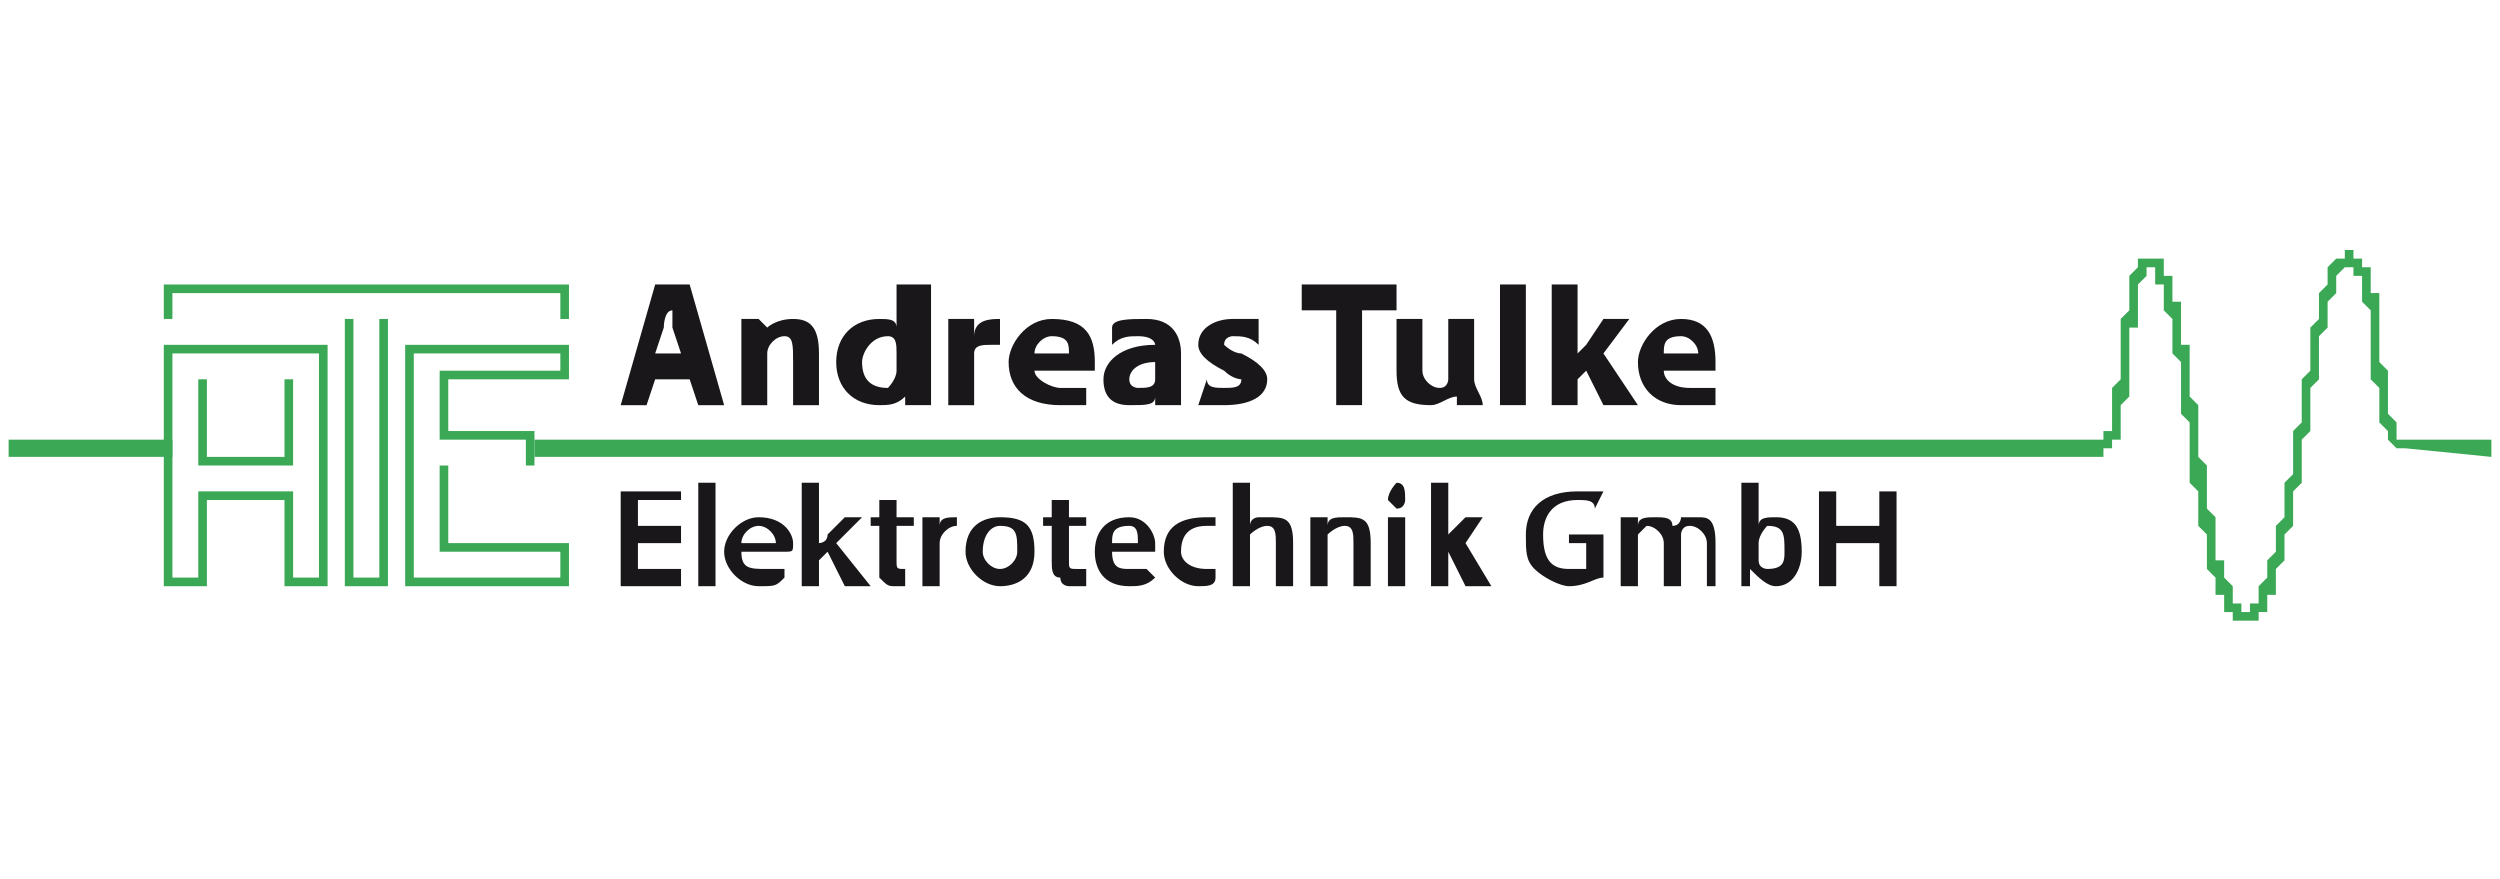
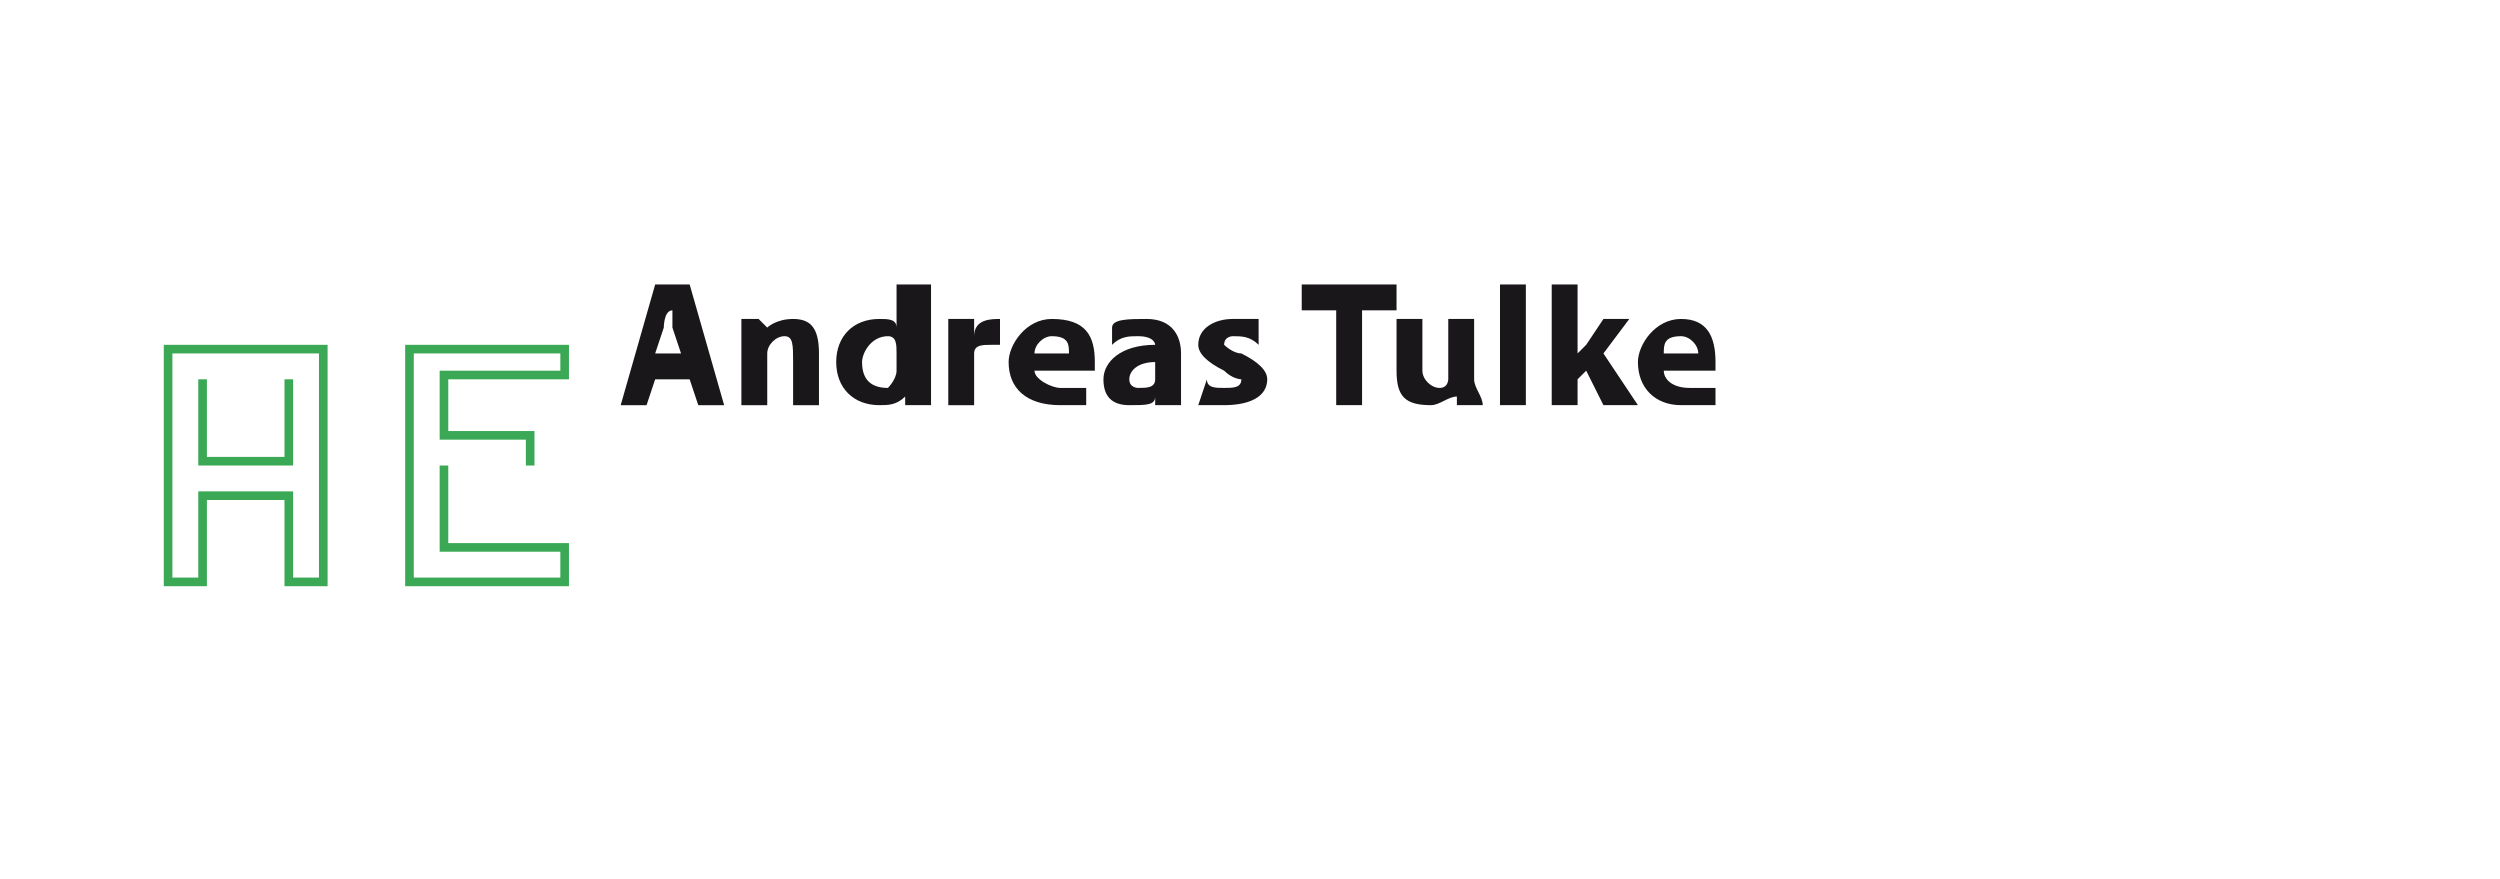
<svg xmlns="http://www.w3.org/2000/svg" xml:space="preserve" width="290px" height="102px" version="1.1" style="shape-rendering:geometricPrecision; text-rendering:geometricPrecision; image-rendering:optimizeQuality; fill-rule:evenodd; clip-rule:evenodd" viewBox="0 0 290 102">
  <defs>
    <style type="text/css">
   
    .fil0 {fill:none}
    .fil1 {fill:#3AA854}
    .fil3 {fill:#1A171B;fill-rule:nonzero}
    .fil2 {fill:#3AA854;fill-rule:nonzero}
   
  </style>
  </defs>
  <g id="Ebene_x0020_1">
-     <rect class="fil0" width="290" height="101" />
    <g id="_1016995680">
      <g>
-         <path class="fil1" d="M242 51l1 0 1 0 0 0 0 0 0 0 0 0 0 0 0 -1 0 0 1 0 0 -1 0 -1 0 0 0 -1 0 0 0 -1 0 -1 0 0 1 -1 0 -1 0 0 0 -1 0 -1 0 0 0 -1 0 0 0 -1 0 -1 0 0 0 -1 0 0 0 0 1 -1 0 0 0 -1 0 0 0 0 0 0 0 -1 0 0 0 0 0 0 0 -1 0 0 0 -1 0 0 0 0 0 0 1 -1 0 0 0 0 0 0 0 0 0 0 0 -1 0 0 0 0 0 0 1 0 0 0 0 0 0 0 1 0 0 0 0 0 0 0 0 0 1 0 0 0 0 0 0 0 0 1 0 0 0 0 0 0 0 1 0 0 1 0 0 0 0 1 0 0 0 0 0 0 0 1 0 0 0 0 0 1 1 0 0 0 0 1 0 0 0 1 0 0 0 1 0 0 0 0 0 0 0 1 0 1 1 0 0 1 0 1 0 0 0 1 0 1 0 1 0 1 0 0 1 1 0 1 0 1 0 0 0 1 0 1 0 1 0 1 1 1 0 1 0 1 0 1 0 1 0 1 1 1 0 1 0 1 0 1 0 1 0 1 1 0 0 1 0 1 0 0 1 1 0 1 0 0 0 0 0 0 0 1 1 0 0 0 0 0 0 0 0 1 0 0 0 0 1 0 0 0 0 -1 0 0 0 0 1 0 0 -1 0 0 0 0 0 -1 1 -1 0 0 0 -1 0 0 0 -1 0 0 1 -1 0 -1 0 -1 0 -1 0 0 1 -1 0 -1 0 -1 0 0 0 -1 0 -1 1 -1 0 -1 0 0 0 -1 0 -1 0 -1 0 -1 1 -1 0 -1 0 -1 0 -1 0 0 0 -1 0 -1 1 -1 0 0 0 -1 0 -1 0 -1 0 0 0 -1 0 -1 0 0 1 -1 0 -1 0 0 0 0 0 -1 0 -1 0 0 0 0 0 0 1 -1 0 0 0 0 0 -1 0 0 0 0 0 0 0 -1 0 0 0 0 0 0 1 -1 0 0 0 0 0 0 0 0 0 0 1 0 0 -1 0 0 0 0 0 0 1 0 0 0 0 1 0 0 1 0 0 0 0 0 0 0 0 0 0 0 0 1 0 0 1 0 0 0 0 1 0 0 0 0 0 0 0 1 0 0 0 0 0 0 0 1 0 0 1 0 0 1 0 0 0 1 0 0 0 0 0 1 0 0 0 1 0 0 0 0 0 1 0 0 0 1 0 1 0 0 0 0 0 0 0 1 0 0 1 1 0 0 0 1 0 1 0 0 0 1 0 0 0 1 0 0 0 0 0 1 0 0 0 0 1 1 0 0 0 1 0 0 0 0 0 0 0 1 1 0 0 0 0 0 0 0 1 0 9 0 0 2 -10 -1 0 0 0 0 0 0 0 0 -1 0 0 0 0 0 0 0 0 0 0 0 -1 -1 0 0 0 0 0 0 0 -1 0 0 0 0 0 0 -1 -1 0 0 0 0 0 0 0 -1 0 0 0 0 0 0 0 -1 0 0 0 -1 0 0 0 0 0 0 0 -1 0 0 -1 -1 0 0 0 0 0 0 0 -1 0 0 0 -1 0 0 0 -1 0 0 0 0 0 -1 0 0 0 -1 0 0 0 0 0 0 0 -1 0 -1 0 0 0 -1 -1 -1 0 0 0 -1 0 0 0 -1 0 0 0 -1 0 0 -1 0 0 -1 0 0 0 0 0 0 0 0 -1 0 0 0 0 0 0 0 0 0 0 0 0 0 -1 1 0 0 0 1 0 0 0 1 0 0 -1 1 0 0 0 1 0 1 0 1 0 0 -1 1 0 0 0 1 0 1 0 1 0 1 0 1 -1 1 0 1 0 1 0 1 0 1 0 1 -1 1 0 1 0 1 0 0 0 1 0 1 0 0 0 1 -1 1 0 0 0 1 0 1 0 0 0 1 0 1 0 0 -1 1 0 0 0 1 0 0 0 1 0 0 0 0 0 0 0 1 -1 1 0 0 0 1 0 0 0 0 0 0 0 1 0 0 0 1 0 0 -1 0 0 0 0 1 0 0 0 0 0 0 0 1 0 0 -1 0 0 0 0 0 0 0 0 1 0 0 -1 0 0 0 0 0 0 0 -1 0 0 0 0 0 0 0 0 0 -1 0 0 0 0 -1 0 0 0 0 0 0 -1 0 0 0 0 -1 0 0 0 0 0 0 0 -1 0 0 -1 0 0 0 0 -1 0 0 0 -1 0 0 0 0 0 0 -1 -1 0 0 0 -1 0 0 0 -1 0 0 0 -1 0 0 0 -1 0 0 0 0 -1 -1 0 0 0 -1 0 0 0 -1 0 -1 0 0 0 -1 -1 -1 0 0 0 -1 0 -1 0 -1 0 -2 0 -1 0 0 0 -1 -1 -1 0 0 0 -1 0 -1 0 -1 0 -1 0 -1 0 -1 -1 -1 0 -1 0 0 0 -1 0 -1 0 -1 -1 -1 0 0 0 -1 0 -1 0 0 0 -1 -1 0 0 -1 0 0 0 0 0 -1 0 0 0 0 0 0 0 0 -1 0 0 0 0 0 0 0 0 0 0 1 0 0 0 0 -1 1 0 0 0 0 0 1 0 0 0 0 0 0 0 1 0 1 0 0 0 0 0 1 0 1 -1 0 0 1 0 1 0 1 0 0 0 1 0 0 0 1 0 0 0 0 0 1 0 1 0 0 0 1 0 0 0 0 0 0 -1 1 0 0 0 1 0 0 0 0 0 0 0 1 0 0 0 1 0 0 0 0 0 0 0 1 0 0 -1 0 0 0 0 0 0 0 0 1 0 0 0 0 0 0 -1 0 0 0 0 0 0 0 0 1 -1 0 -1 0 -180 0 0 -2 180 0zm-222 2l-19 0 0 -2 19 0 0 2z" />
-         <path class="fil2" d="M20 34l0 3 21 0 0 30 3 0 0 -30 21 0 0 -3 -45 0zm-1 3l0 -4 47 0 0 4 -21 0 0 31 -5 0 0 -31 -21 0 0 0z" />
        <path class="fil2" d="M20 41l0 26 3 0 0 -10 11 0 0 10 3 0 0 -26 -17 0zm-1 26l0 -27 19 0 0 28 -5 0 0 -10 -9 0 0 10 -5 0 0 -1zm5 -14l9 0 0 -9 -9 0 0 9zm10 1l-11 0 0 -10 11 0 0 10 0 0z" />
        <path class="fil2" d="M48 41l0 2 0 0 0 24 17 0 0 -3 -14 0 0 -10 10 0 0 -3 -10 0 0 -8 14 0 0 -2 -17 0zm-1 3l0 -4 19 0 0 4 -14 0 0 6 10 0 0 4 -10 0 0 9 14 0 0 5 -19 0 0 -24 0 0 0 0z" />
      </g>
      <g>
        <path class="fil3" d="M80 44l1 3 3 0 -4 -14 -4 0 -4 14 3 0 1 -3 4 0zm-4 -3l1 -3c0,0 0,-2 1,-2l0 0c0,0 0,1 0,2l1 3 -3 0zm10 6l3 0 0 -6c0,0 0,0 0,0 0,-1 1,-2 2,-2 1,0 1,1 1,3l0 5 3 0 0 -6c0,-3 -1,-4 -3,-4 -2,0 -3,1 -3,1l0 0 -1 -1 -2 0c0,1 0,2 0,3l0 7zm18 -14l0 5 0 0c0,-1 -1,-1 -2,-1 -3,0 -5,2 -5,5 0,3 2,5 5,5 1,0 2,0 3,-1l0 0 0 1 3 0c0,-1 0,-2 0,-3l0 -11 -4 0zm0 10c0,0 0,0 0,0 0,1 -1,2 -1,2 -2,0 -3,-1 -3,-3 0,-1 1,-3 3,-3 1,0 1,1 1,2 0,0 0,0 0,0l0 2zm6 4l3 0 0 -5c0,0 0,0 0,-1 0,-1 1,-1 2,-1 1,0 1,0 1,0l0 -3c0,0 0,0 0,0 -1,0 -3,0 -3,2l0 0 0 -2 -3 0c0,1 0,2 0,3l0 7zm17 -4c0,0 0,-1 0,-1 0,-3 -1,-5 -5,-5 -3,0 -5,3 -5,5 0,3 2,5 6,5 1,0 2,0 3,0l0 -2c-1,0 -2,0 -3,0 -1,0 -3,-1 -3,-2l7 0zm-7 -2c0,-1 1,-2 2,-2 2,0 2,1 2,2l-4 0zm17 6c0,0 0,-1 0,-2l0 -4c0,-2 -1,-4 -4,-4 -2,0 -4,0 -4,1l0 2c1,-1 2,-1 3,-1 2,0 2,1 2,1l0 0c-4,0 -6,2 -6,4 0,2 1,3 3,3 2,0 3,0 3,-1l0 0 0 1 3 0zm-3 -4c0,1 0,1 0,1 0,1 -1,1 -2,1 0,0 -1,0 -1,-1 0,-1 1,-2 3,-2l0 1zm5 4c1,0 2,0 3,0 3,0 5,-1 5,-3 0,-1 -1,-2 -3,-3 -1,0 -2,-1 -2,-1 0,-1 1,-1 1,-1 1,0 2,0 3,1l0 -3c0,0 -1,0 -3,0 -2,0 -4,1 -4,3 0,1 1,2 3,3 1,1 2,1 2,1 0,1 -1,1 -2,1 -1,0 -2,0 -2,-1l-1 3zm16 0l3 0 0 -11 4 0 0 -3 -11 0 0 3 4 0 0 11zm16 -10l-3 0 0 6c0,0 0,1 0,1 0,0 0,1 -1,1 -1,0 -2,-1 -2,-2l0 -6 -3 0 0 6c0,3 1,4 4,4 1,0 2,-1 3,-1l0 0 0 1 3 0c0,-1 -1,-2 -1,-3l0 -7zm3 10l3 0 0 -14 -3 0 0 14zm9 -14l-3 0 0 14 3 0 0 -3 1 -1 2 4 4 0 -4 -6 3 -4 -3 0 -2 3c-1,1 -1,1 -1,1l0 0 0 -8zm16 10c0,0 0,-1 0,-1 0,-3 -1,-5 -4,-5 -3,0 -5,3 -5,5 0,3 2,5 5,5 2,0 3,0 4,0l0 -2c-1,0 -2,0 -3,0 -2,0 -3,-1 -3,-2l6 0zm-6 -2c0,-1 0,-2 2,-2 1,0 2,1 2,2l-4 0z" />
-         <path class="fil3" d="M79 61l-5 0 0 -3 5 0 0 -1 -7 0 0 11 7 0 0 -2 -5 0 0 -3 5 0 0 -2zm2 7l2 0 0 -12 -2 0 0 12zm10 -4c1,0 1,0 1,-1 0,-1 -1,-3 -4,-3 -2,0 -4,2 -4,4 0,2 2,4 4,4 2,0 2,0 3,-1l0 -1c-1,0 -1,0 -2,0 -2,0 -3,0 -3,-2l5 0zm-5 -1c0,-1 1,-2 2,-2 1,0 2,1 2,2l-4 0zm9 -7l-2 0 0 12 2 0 0 -3 1 -1 2 4 3 0 -4 -5 3 -3 -2 0 -2 2c0,1 -1,1 -1,1l0 0 0 -7zm7 2l0 2 -1 0 0 1 1 0 0 4c0,1 0,2 0,2 1,1 1,1 2,1 1,0 1,0 1,0l0 -2c0,0 0,0 0,0 -1,0 -1,0 -1,-1l0 -4 2 0 0 -1 -2 0 0 -2 -2 0zm5 10l2 0 0 -4c0,-1 0,-1 0,-1 0,-1 1,-2 2,-2 0,0 0,0 0,1l0 -2c0,0 0,0 0,0 -1,0 -2,0 -2,1l0 0 0 -1 -2 0c0,0 0,1 0,2l0 6zm9 -8c-2,0 -4,1 -4,4 0,2 2,4 4,4 2,0 4,-1 4,-4 0,-3 -1,-4 -4,-4zm0 1c2,0 2,1 2,3 0,1 -1,2 -2,2 -1,0 -2,-1 -2,-2 0,-2 1,-3 2,-3zm6 -3l0 2 -1 0 0 1 1 0 0 4c0,1 0,2 1,2 0,1 1,1 1,1 1,0 2,0 2,0l0 -2c0,0 -1,0 -1,0 -1,0 -1,0 -1,-1l0 -4 2 0 0 -1 -2 0 0 -2 -2 0zm12 6c0,0 0,0 0,-1 0,-1 -1,-3 -3,-3 -3,0 -4,2 -4,4 0,2 1,4 4,4 1,0 2,0 3,-1l-1 -1c0,0 -1,0 -2,0 -1,0 -2,0 -2,-2l5 0zm-5 -1c0,-1 0,-2 2,-2 1,0 1,1 1,2l-3 0zm12 3c0,0 -1,0 -1,0 -2,0 -3,-1 -3,-2 0,-2 1,-3 3,-3 0,0 1,0 1,0l0 -1c0,0 -1,0 -1,0 -3,0 -5,1 -5,4 0,2 2,4 4,4 1,0 2,0 2,-1l0 -1zm2 2l2 0 0 -5c0,0 0,0 0,-1 0,0 1,-1 2,-1 1,0 1,1 1,2l0 5 2 0 0 -5c0,-3 -1,-3 -3,-3 0,0 -1,0 -1,0 0,0 -1,0 -1,1l0 0 0 -5 -2 0 0 12zm9 0l2 0 0 -5c0,0 0,0 0,-1 0,0 1,-1 2,-1 1,0 1,1 1,2l0 5 2 0 0 -5c0,-3 -1,-3 -3,-3 -1,0 -2,0 -2,1l0 0 0 -1 -2 0c0,0 0,1 0,2l0 6zm11 0l0 -8 -2 0 0 8 2 0zm-1 -12c0,0 -1,1 -1,2 0,0 1,1 1,1 1,0 1,-1 1,-1 0,-1 0,-2 -1,-2zm6 0l-2 0 0 12 2 0 0 -3 0 -1 2 4 3 0 -3 -5 2 -3 -2 0 -2 2c0,1 0,1 0,1l0 0 0 -7zm18 6l-4 0 0 1 2 0 0 3c0,0 -1,0 -2,0 -2,0 -3,-1 -3,-4 0,-2 1,-4 4,-4 1,0 2,0 2,1l1 -2c-1,0 -2,0 -3,0 -4,0 -6,2 -6,5 0,2 0,3 1,4 1,1 3,2 4,2 2,0 3,-1 4,-1l0 -5zm2 6l2 0 0 -5c0,0 0,0 0,-1 0,0 1,-1 1,-1 1,0 2,1 2,2l0 5 2 0 0 -5c0,0 0,-1 0,-1 0,0 0,-1 1,-1 1,0 2,1 2,2l0 5 1 0 0 -5c0,-3 -1,-3 -2,-3 -1,0 -1,0 -2,0 0,0 0,1 -1,1l0 0c0,-1 -1,-1 -2,-1 -1,0 -2,0 -2,1l0 0 0 -1 -2 0c0,0 0,1 0,2l0 6zm15 0l0 -2 0 0c1,1 2,2 3,2 2,0 3,-2 3,-4 0,-3 -1,-4 -3,-4 -1,0 -2,0 -2,1l0 0 0 -5 -2 0 0 9c0,1 0,2 0,3l1 0zm1 -5c0,0 0,0 0,0 0,-1 1,-2 1,-2 2,0 2,1 2,3 0,1 0,2 -2,2 0,0 -1,0 -1,-1 0,0 0,0 0,-1l0 -1zm7 -6l0 11 2 0 0 -5 5 0 0 5 2 0 0 -11 -2 0 0 4 -5 0 0 -4 -2 0z" />
      </g>
    </g>
  </g>
</svg>